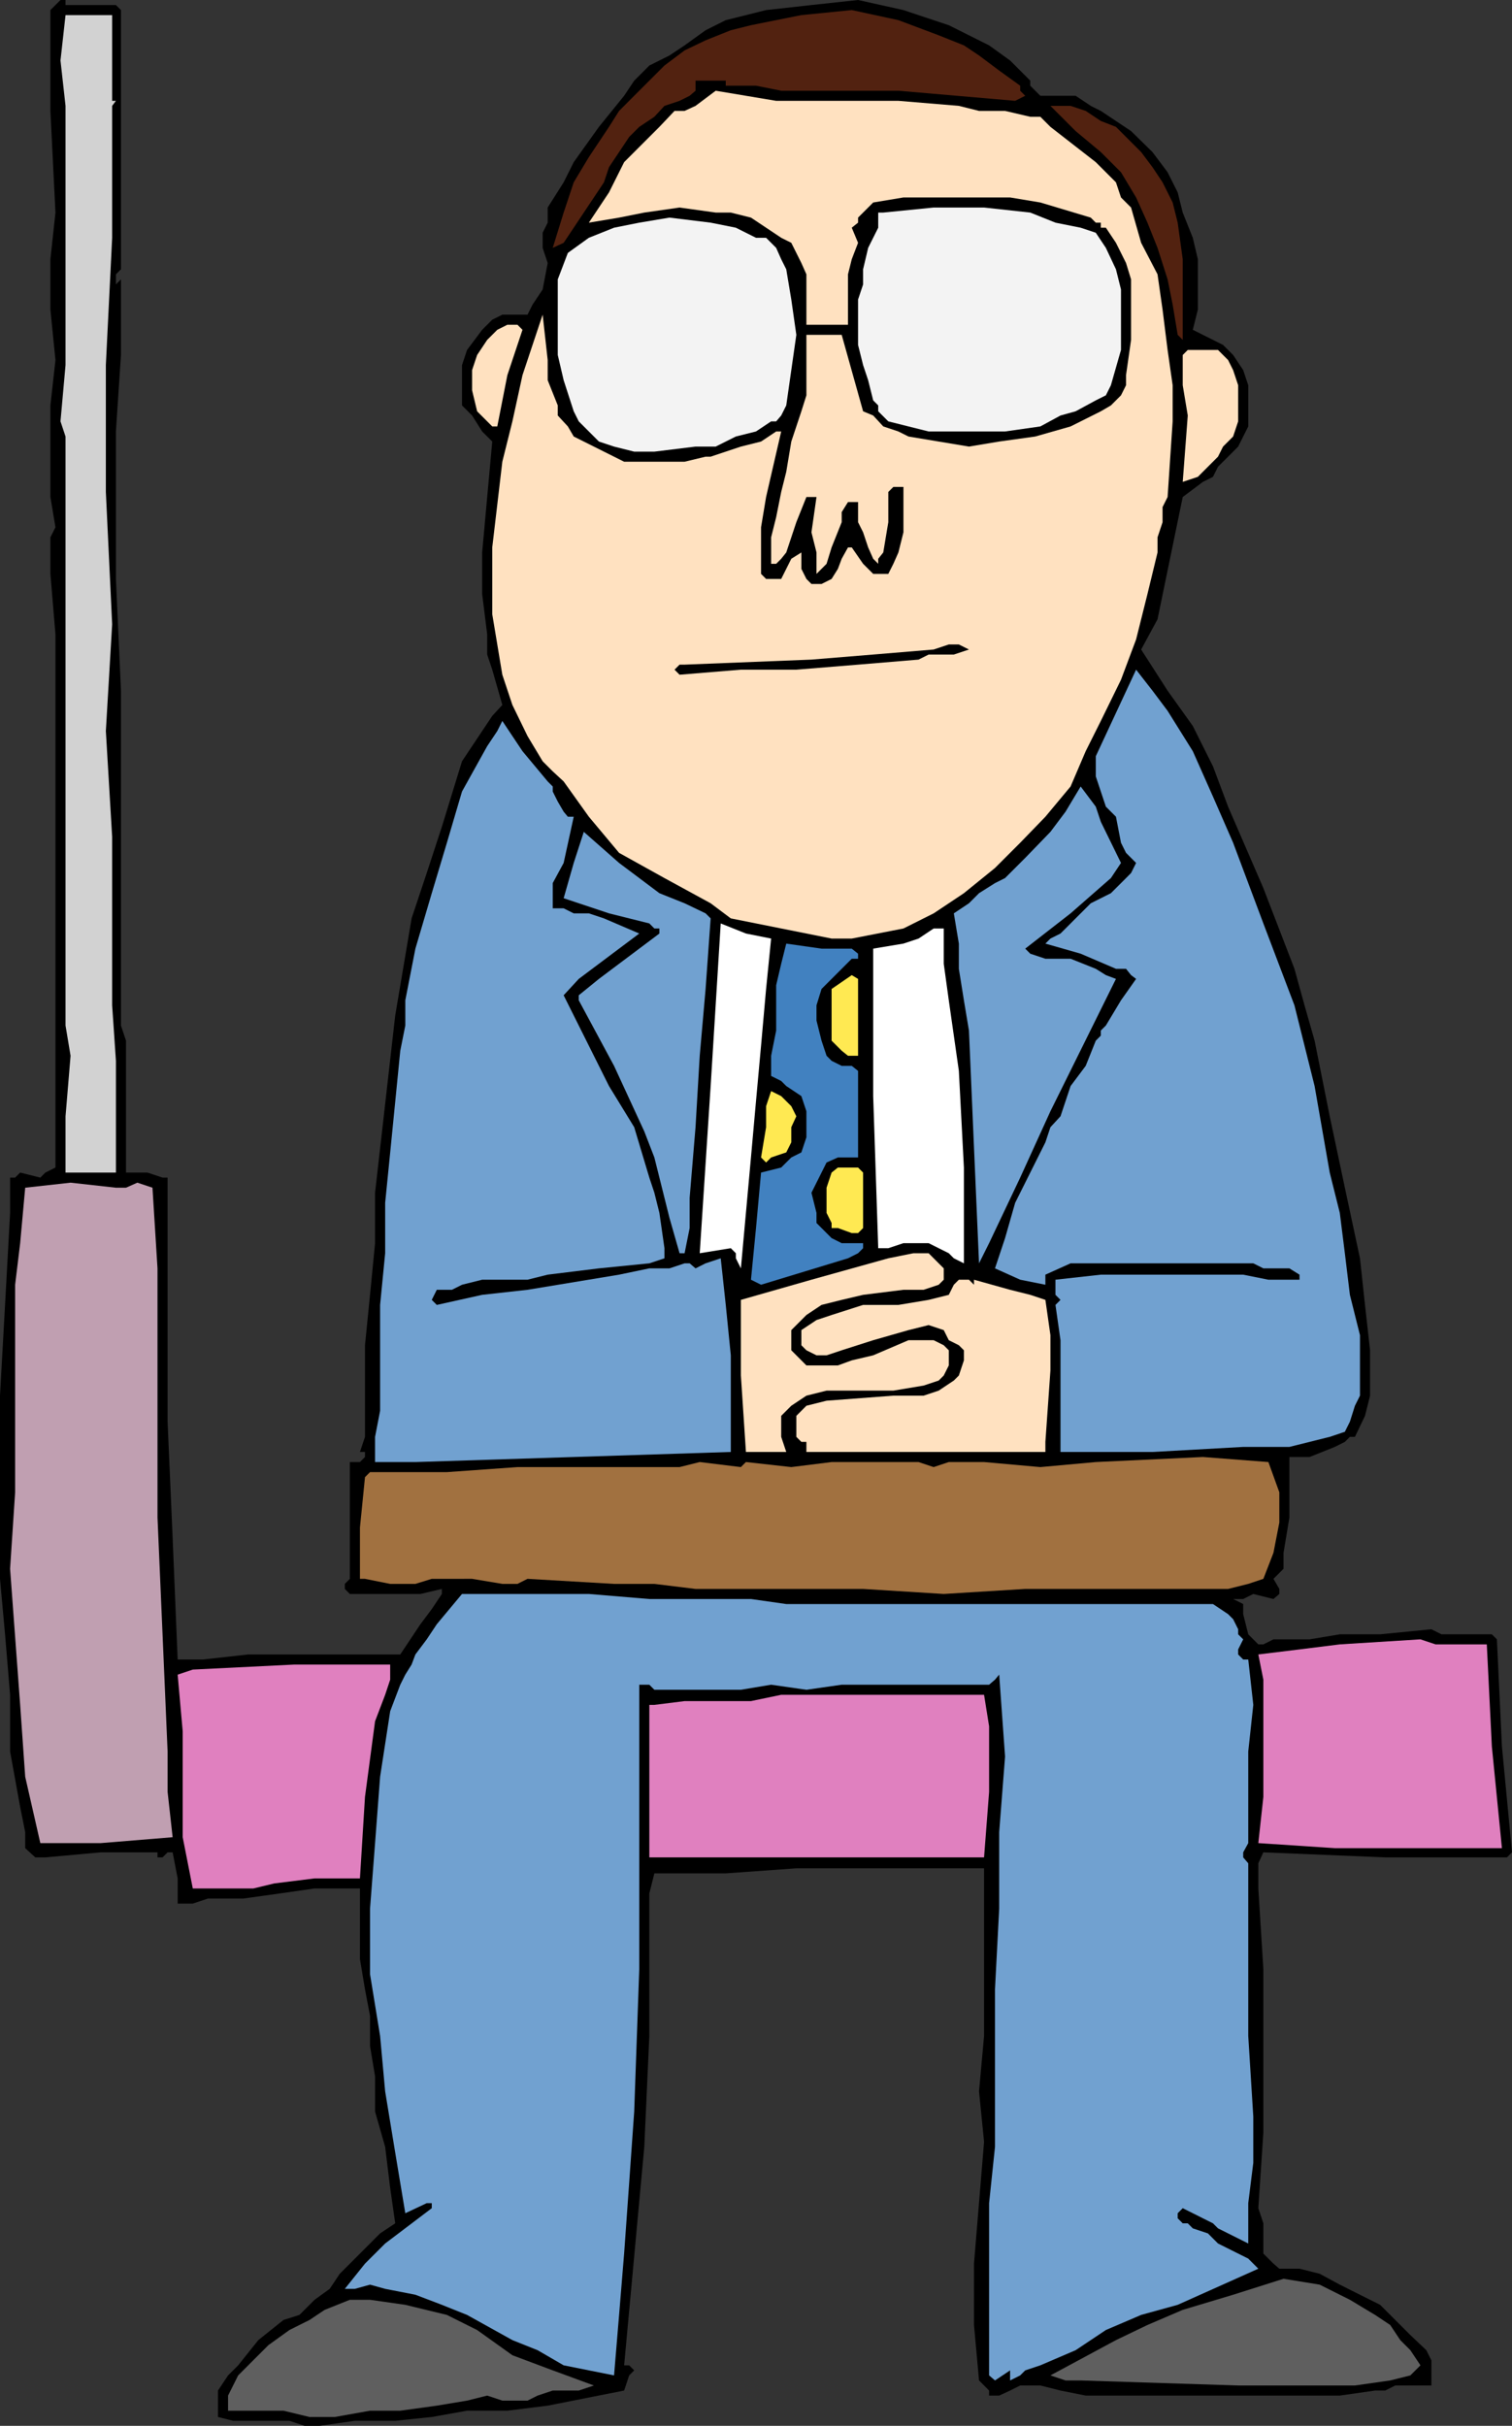
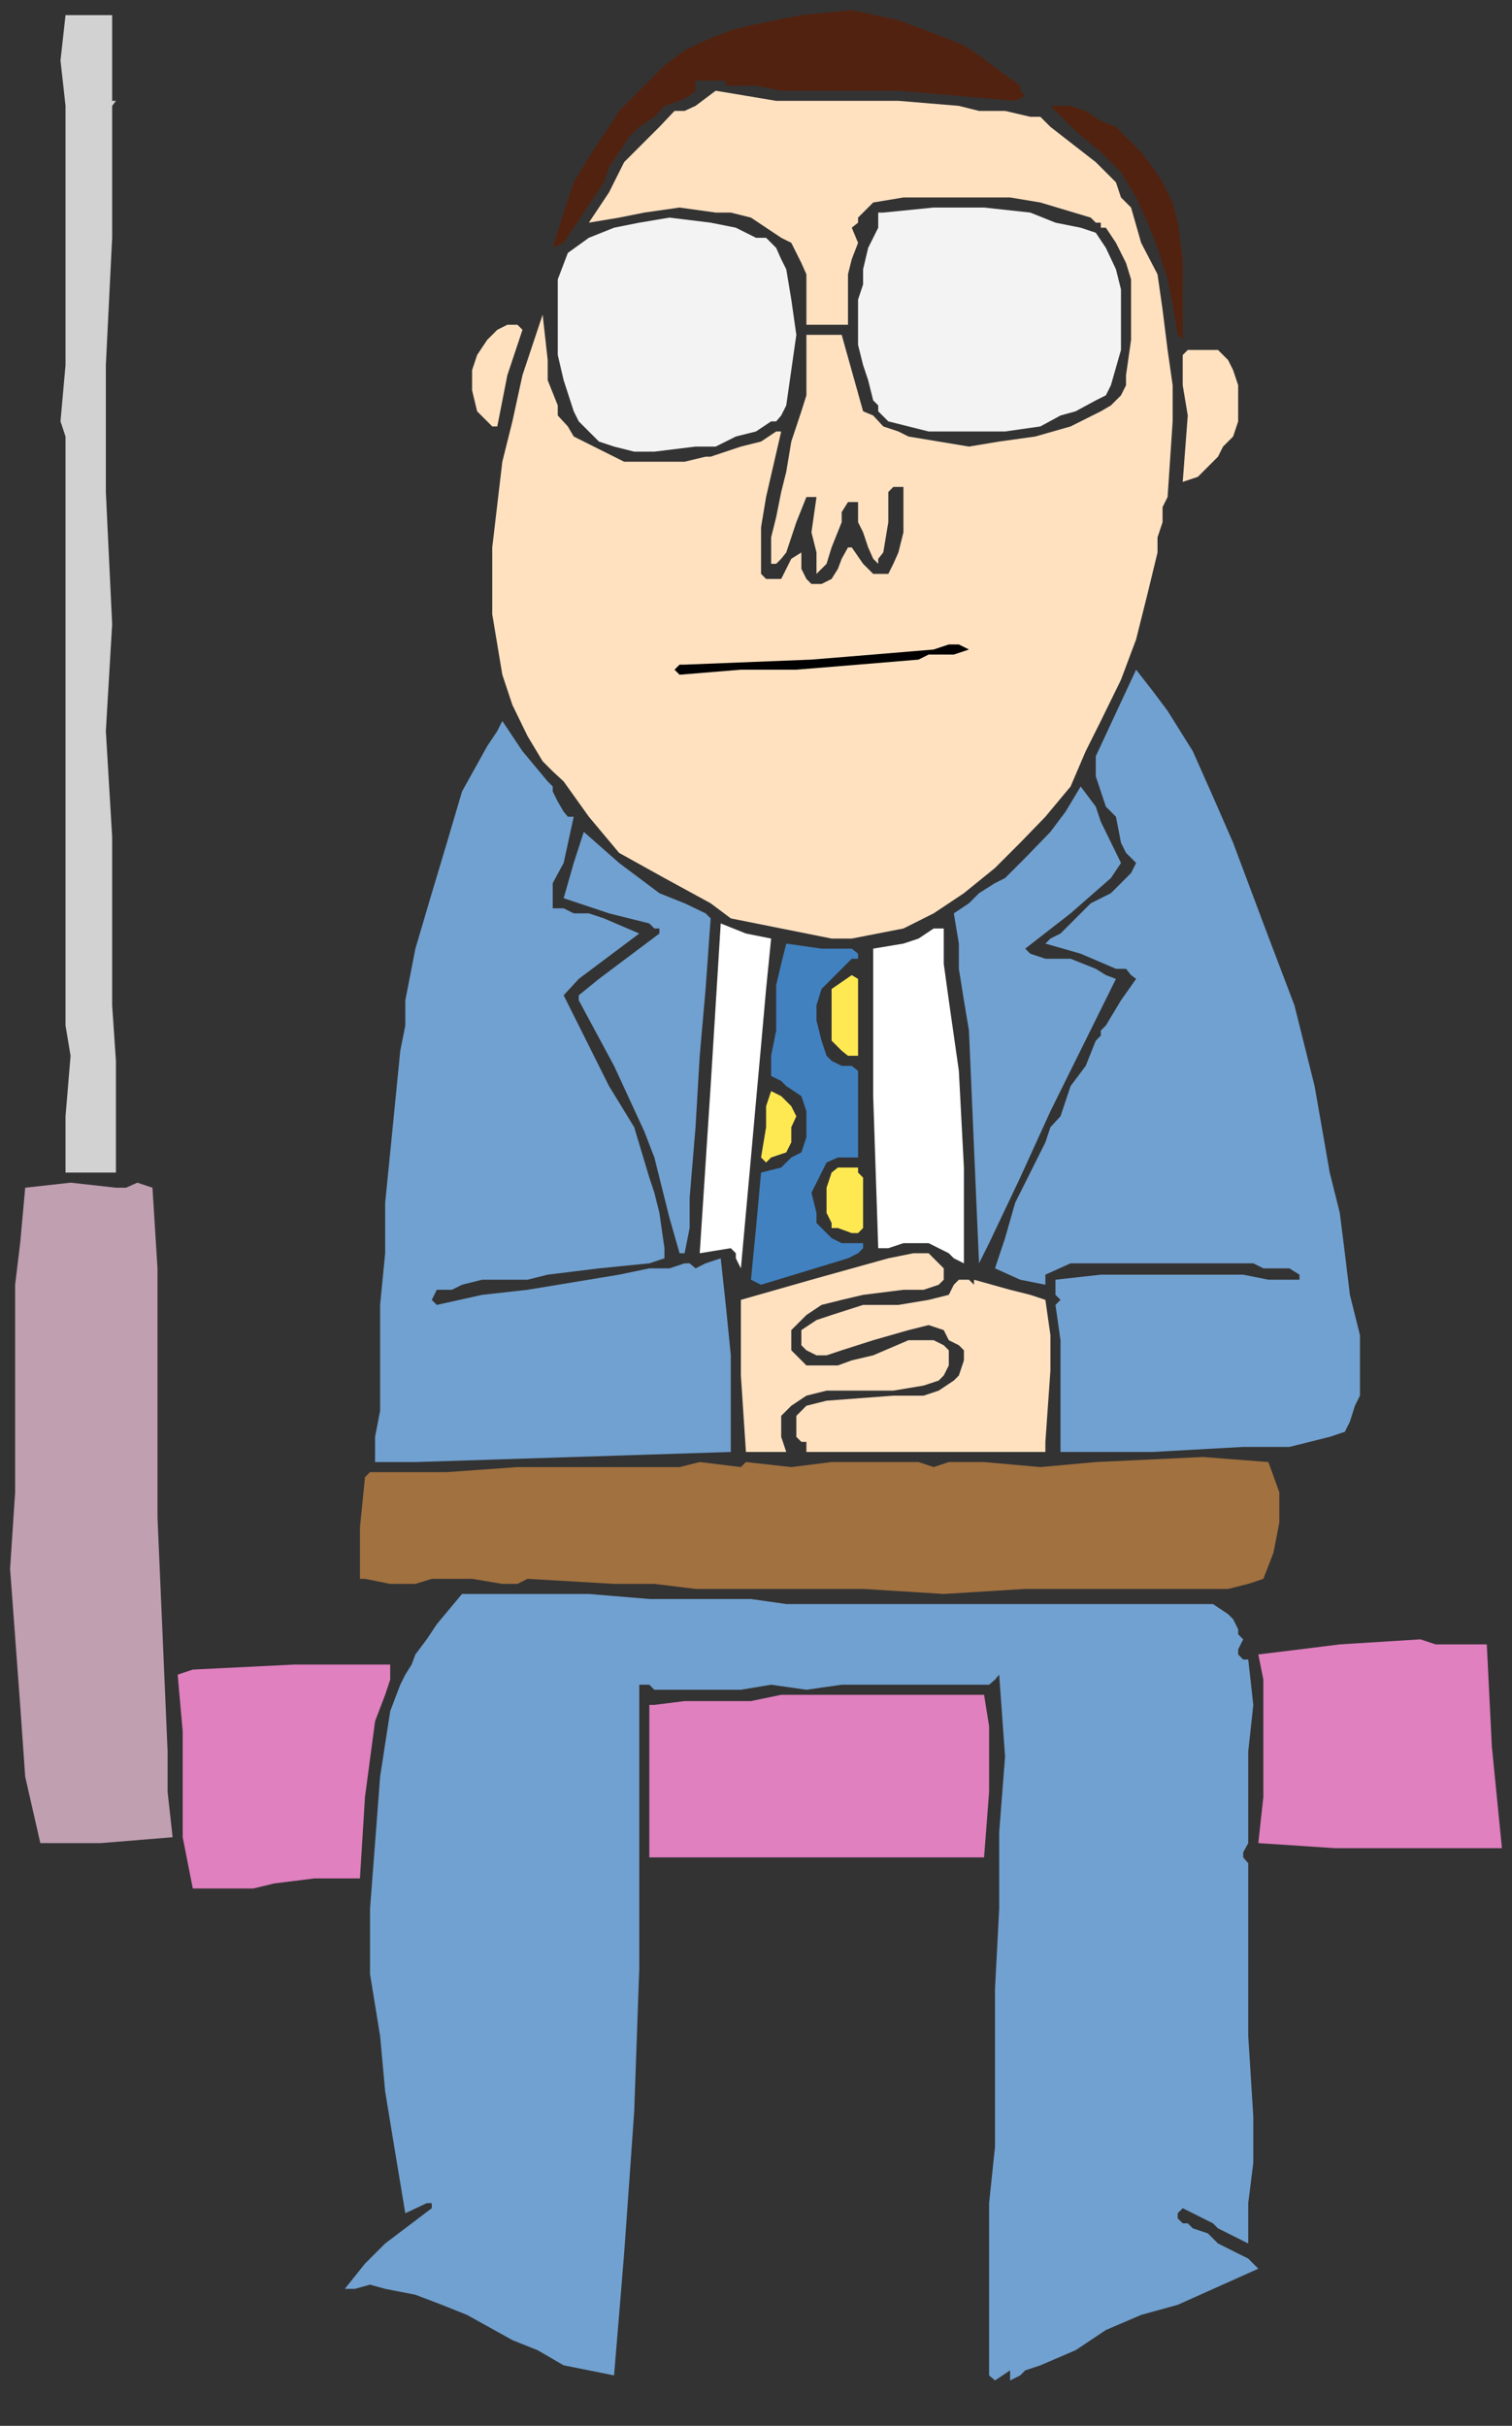
<svg xmlns="http://www.w3.org/2000/svg" width="360" height="577.398">
  <rect width="100%" height="100%" fill="#333333" stroke="none" />
-   <path d="M15.602 1.2h12L28.8 2.397v61.7l-1.2 1.199v2.402l1.2-1.199v18l-1.2 18.2v35.097l1.2 26.601v79.7l1.2 3.602v31.399h5.102l3.601 1.199h1.2v58.101L41.101 366l1.199 29h6l10.8-1.203h36.2l4.8-7.2 2.7-3.597 2.402-3.602V378.2l-5.101 1.2H83.3l-1.2-1.2V377l1.2-1.203V348h2.402l1.2-1.203v-1.2h-1.2l1.2-3.597v-21.8l1.199-12 1.199-12.302v-12l4.8-42.199 3.9-23.101 3.602-10.801 3.601-11L110 181.199l4.8-7.199 2.403-3.602 2.399-2.601-2.399-8.399-1.203-3.601V151l-1.2-9.602V131.5l1.2-13.203 1.203-13.2-2.402-2.398-2.399-3.8L110 96.5v-9.602l1.203-3.601 3.598-4.797 2.402-2.402 2.399-1.2h6L126.8 72.5l2.402-3.602 1.2-6.3-1.2-3.598v-3.602l1.2-2.398v-3.602l3.8-6 2.399-4.8 6-8.399 6-7.402L151 19.199l3.602-3.601 4.8-2.399L163 10.797l5-3.598 4.8-2.402 9.602-2.399L193.203 1.2 204.301 0l10.8 2.398L225.903 6l9.598 4.797 5 3.601 4.8 4.801v1.2l1.2 1.199 1.203 1.199h8.399l3.601 2.402 2.399 1.2 7.199 4.8 5.101 5L278 41l2.402 4.797 1.2 4.8 2.398 6 1.203 5.102v12L284 78.5l2.402 1.2 2.399 1.198 2.402 1.2 2.399 2.402L296 88.098l1.203 3.601v9.801l-2.402 4.797-4.801 4.8-1.2 2.403-2.398 1.2-4.8 3.597-6 29.101-3.899 7.2 6.297 9.8 6 8.399 4.8 9.601 3.602 9.602 8.399 19.398 7.402 19.2 2.399 8.699 2.398 8.402 3.602 18 3.601 17 3.598 16.801L325 310.598l1.203 10.8V332.2L325 337l-2.398 5h-1.2l-1.199 1.2-2.402 1.198-6 2.399H307v14.402l-1.398 8.399v3.8l-2.399 2.399 1.399 2.402v1.2l-1.399 1.199-4.8-1.2-2.403 1.2h-2.398l2.398 1.199v2.402l1.203 4.801 2.399 2.398h1.199l2.402-1.199h8.598L319 389h9.602l12.199-1.203 2.402 1.203h12l1.2 1.2 1.199 25.5L360 440.897l-1.2 1.2h-29l-29-1.2-1.198 2.602v6l1.199 19.2v38.898l-1.2 18 1.2 3.601v7.2l1.199 1.199 1.203 1.199 1.399 1.203h4.8l4.801 1.2 4.797 2.597 4.8 2.402 4.802 2.399 7.199 7.199 3.8 3.601 1.2 2.399v6h-8.598L329.801 569h-2.399L319 570.2h-60.5l-6-1.2-4.797-1.203h-4.8L240.5 569l-2.598 1.2H235.5V569l-1.2-1.203-1.198-1.2-1.2-13.199v-14.601l2.399-29-1.2-12 1.2-13.2V444.7h-44.7l-16.8 1.2h-17l-1.2 4.8v33.899L153.403 511l-4.8 52h1.199l1.199 1.2-1.2 1.198-1.198 3.602-18.2 3.598-9.601 1.199h-9.598l-8.402 1.5-8.7.902H84.5l-8.398 1.2H72.5l-3.598-1.2H55.5l-3.598-.902V569l2.399-3.602L56.703 563l4.797-6 6-4.8 3.8-1.2 3.602-3.602 3.598-2.601 2.402-3.598 6-6 3.598-3.601 3.602-2.399-1.2-8.402L91.703 511l-2.402-8.402v-8.399L88.1 487v-7.203l-1.199-6.297-1.199-7.203V449.5h-10.8l-8.403 1.2-8.598 1.198H49.5l-3.598 1.2h-3.601v-6l-1.2-6.2h-1.199l-1.199 1.2H37.5v-1.2H24l-13.2 1.2H8.403L6 439.898v-3.8l-1.2-6-2.398-13.2v-13.5L1.203 389 0 375.797v-43.598l1.203-21.601 1.2-21.899v-8.402h1.199l1.199-1.2 4.8 1.2 1.2-1.2 2.402-1.199V151L12 136.598v-8.7l1.203-2.398L12 118.297V96.5l1.203-10.8L12 73.7v-12l1.203-11.102L12 26.398v-24L13.203 1.2l1.2-1.2h1.199v1.2" />
  <path fill="#522210" d="M242.902 20.398v1.2l1.2 1.199L241.703 24l-27.8-2.402H186l-6-1.2h-7.2V19.2h-7.198v2.399l-1.399 1.199L161.801 24l-3.598 1.2-2.402 2.597-3.598 2.402-2.402 2.399-2.399 3.601L145 39.797l-1.2 3.601L141.403 47l-7.199 10.797L131.602 59l2.601-8.402 2.399-7.2 3.601-6L145 30.2l2.402-3.8L151 22.796l7.203-7.2L163 12l5-2.402 6-2.399L178.8 6l12-2.402 12-1.2 11.102 2.399 9.598 3.601 6 2.399 3.602 2.402 4.8 3.598 5 3.601" />
  <path fill="#d2d2d2" d="M26.703 22.797V24h.899l-.899 1.2v31.398l-1.5 30.3v30.2l1.5 31.5-1.5 25.402 1.5 25.2v40.097l.899 13.203v26.598h-12v-13.399l1.199-14.402-1.2-7.2V103.899l-1.199-3.601 1.2-13.399V25.2l-1.2-10.8 1.2-10.801h11.101v19.199" />
  <path fill="#ffe1c0" d="m228.3 25.2 4.802 1.198h6.199l6 1.399h2.402l2.399 2.402 10.8 8.399 4.801 4.8 1.2 3.602 2.398 2.398 2.402 8.399 3.899 7.5 1.199 8.402L278 83.297l1.203 8.402v8.598l-1.203 18-1.2 2.402v3.598l-1.198 3.601v3.602l-2.399 9.898L270.5 152.2l-3.598 9.598-4.8 9.8-3.602 7.2-3.598 8.402-6 7.2-6 6.199-6 6-7.402 6-7.2 4.8-7.198 3.602-12.301 2.398H198L186 221l-6-1.203-6-1.2-4.797-3.597-11-6-10.8-6-7.2-8.602-6-8.398-2.601-2.402-2.399-2.399-3.601-6-3.602-7.402-2.398-7.2-2.399-14.398v-15.902l2.399-20.399 2.398-9.601 2.402-11 2.399-7.2 2.402-7.199 1.2 10.801V90.5l2.398 6v2.398l2.402 2.602 1.399 2.398 2.398 1.2 4.8 2.402 4.802 2.398H163l5-1.199h1.203l7.2-2.402 4.8-1.2 3.598-2.398H186l-3.598 15.598-1.199 7.203v11.098l1.2 1.199H186l1.203-2.399 1.2-2.398 2.398-1.5v3.898l1.199 2.399 1.203 1.203h2.399l2.398-1.203 1.5-2.399.902-2.398 1.5-2.703h.899l2.699 3.902 1.203 1.2 1.2 1.199h3.597l1.203-2.399 1.2-2.699 1.199-4.8v-10.802h-2.399l-1.203 1.2v7.199l-1.2 7.203-1.198 1.5v1.2l-1.2-1.2-1.199-2.703-1.203-3.598-1.2-2.402V119.5h-2.398l-1.5 2.398v2.399l-2.402 6-1.2 3.902-2.398 2.399V131.5l-1.199-4.8 1.2-8.403H192l-2.398 6-2.399 7.203L186 133l-1.2 1.2h-1.198v-6.302l1.199-4.8 1.199-6 1.203-4.801 1.2-7.2 2.398-7.199 1.199-3.8V79.699h8.402l5.098 18.2 2.402 1 2.399 2.601 3.601 1.2 2.399 1.198 7.199 1.2 7.203 1.199 7.2-1.2 8.597-1.199 8.402-2.398 7.2-3.602L264.5 96.5l2.402-2.402 1.2-2.399v-2.402l1.199-8.399V66.5l-1.2-3.902-2.398-4.801-2.402-3.598h-1.2V53h-1.199l-1.199-1.203-12-3.598L240.5 47h-25.398l-7.2 1.2-3.601 3.597V53l-1.5 1.2 1.5 3.597-1.5 3.902-.899 3.598v12H192v-12l-1.2-2.7-1.198-2.398-1.2-2.402-2.402-1.2-3.598-2.398-3.601-2.402-4.801-1.2h-3.598l-8.601-1.199-8.399 1.2-6 1.199L140.203 53 145 45.797l3.602-7.2L157 30.2l3.602-3.8H163l2.602-1.2 4.8-3.601 7.2 1.199L184.8 24h29.101l14.399 1.2" />
  <path fill="#522210" d="m276.8 43.398 2.403 4.801 1.2 4.801 1.199 8.7v19.198l-1.2-1.199-1.199-7.199-1.203-6-2.398-7.5-2.399-6-2.703-6-3.598-6-4.8-4.8-6-5-2.399-2.403-2.402-2.399-1.2-1.199h4.801l3.598 1.2 3.602 2.398 3.601 1.402 6 6 2.7 3.598 2.398 3.601" />
  <path fill="#f3f3f3" d="m257.3 54.2 3.602 1.198L263.301 59l2.402 5.098 1.2 4.8v14.399l-2.403 8.402-1.2 2.399-2.398 1.199-4.8 2.601-3.602 1-4.797 2.602-8.402 1.2h-18.2l-4.8-1.2-4.801-1.203-2.398-2.399V96.5l-1.2-1.203-1.199-4.797-1.203-3.602-1.2-4.8V71.297l1.2-3.598v-3.601L206.703 59l1.2-2.402 1.199-2.399v-3.601h1.199l12-1.2h12l11 1.2 6 2.402 6 1.2M180 56.598h2.402L184.801 59 186 61.7l1.203 2.398 1.2 7.199 1.199 8.402-1.2 8.399-1.199 8.402L186 98.898l-1.2 1.399h-1.198L180 102.699l-4.797 1.2-4.8 2.398h-4.801L155.8 107.5H151l-4.797-1.203-3.601-1.2-4.801-4.8-1.2-2.399-2.398-7.398-1.402-6v-18l2.402-6.3 5-3.602 6-2.399 6-1.199 7.2-1.203 9.8 1.203 6 1.2L180 56.597" />
  <path fill="#ffe1c0" d="m124.402 78.5-3.601 10.797-2.399 12.203h-1.199l-3.601-3.602-1.2-5v-4.8l1.2-3.598L116 80.898l1.203-1.199 1.2-1.199 2.398-1.203h2.402l1.2 1.203m169.199 9.598 1.199 3.601v8.598l-1.2 3.601-2.398 2.399-1.203 2.402-3.598 3.598-1.199 1.203-3.601 1.2 1.199-15.802-1.2-7.199V84.5l1.2-1.203H290l2.402 2.402 1.2 2.399" />
  <path d="m230.703 154.598-3.601 1.199h-6L218.703 157l-14.402 1.2-14.7 1.198h-13.199l-14.601 1.2-1.2-1.2 1.2-1.199H163L193.203 157l14.7-1.203 14.398-1.2 3.601-1.199h2.399l2.402 1.2" />
  <path fill="#71a1d0" d="m293.602 200.598 7.199 19.199 7.402 19.5L313 258.5l3.602 20.598 2.398 9.601 1.203 9.598 1.2 9.902 2.398 9.598v14.402l-1.2 2.399-1.199 3.8-1.199 2.399-3.601 1.203-9.602 2.398h-11l-21.598 1.2H252.5V319l-1.2-8.402 1.2-1.2-1.2-1.199v-3.601l10.802-1.2H296l6 1.2h7.402v-1.2l-2.402-1.5h-6.2l-2.398-1.199h-43.5l-6 2.7v2.398l-6-1.2-6-2.699 2.399-7.199 2.402-8.402 7.2-14.399 1.199-3.601 2.398-2.598 1.203-3.601 1.2-3.598 3.597-4.8 2.402-6 1.2-1.2v-1.203l1.199-1.2 3.601-6L270.5 233l-1.2-.902-1.198-1.5h-2.399L257.301 227l-8.399-2.402 1.2-1.2 2.398-1.199 1.203-1.199 2.399-2.402 3.601-3.598 4.797-2.402 3.602-3.598 1.199-1.203 1.199-2.399-2.398-2.398-1.2-2.402-1.199-6.2-2.402-2.398-2.399-7.203V180l9.598-20.602 3.902 5L278 169.2l6 9.598 4.8 10.8 4.802 11M130.402 186l1.2 1.2v1.198l1.199 2.399 1.402 2.402 1 1.2h1.399l-2.399 11-2.601 4.8v6h2.601l2.399 1.2h3.601l3.598 1.199 8.402 3.601-4.8 3.598L137.8 233l-3.598 3.898L145 258.5l6 9.797 3.602 12 1.199 3.601L157 288.7l1.203 8.399v2.402l-3.601 1.2-12 1.198-12.2 1.5-4.8 1.2H114.8l-4.8 1.198-2.398 1.203H104l-1.2 2.398 1.2 1.2 10.8-2.399L125.603 307l21.8-3.602 7.2-1.5h4.8L163 300.7h1.203l1.399 1.2 2.398-1.2 3.602-1.199 1.199 11.098 1.199 12v23l-37.398 1.199-37.7 1.203h-9.601v-6l1.199-6.203v-25.2l1.203-12.3v-12l1.2-12 2.398-24.2 1.199-6v-6l2.402-12.3 3.899-13.2 3.601-12L110 188.399l6-10.8 2.402-3.598 1.2-2.402L122 175.2l2.402 3.598 6 7.203" />
  <path fill="#71a1d0" d="M266.902 205.398 264.5 209l-9.598 8.398-10.8 8.399L245.3 227l3.601 1.2h6l6 2.398 2.399 1.5 2.402.902-15.601 31.5-7.2 15.797-7.402 15.601-2.398 4.801-1.2-27.601-1.199-27.801-1.203-7.2-1.2-7.5v-6l-1.198-7.199 3.601-2.398 2.399-2.402 3.8-2.399L239.3 209l4.8-4.8 6-6.2 3.602-4.8 3.598-6 3.601 4.8 1.2 3.598 4.8 9.8m-119.499 0 9.598 7.2 6 2.402 5 2.398 1.203 1.2-1.203 16.8-1.398 15.899-1 17-1.399 16.8v7.2l-1.203 6h-1.2l-2.398-8.399-2.402-9.601-1.2-4.797-2.398-6.203-7.199-15.598-8.402-15.601v-1.2l4.8-3.898 9.602-7.203 4.797-3.598V221h-1.2l-1.198-1.203-9.602-2.399-10.797-3.601 2.399-8.399L139 198l8.402 7.398" />
  <path fill="#fff" d="m183.602 223.398-1.2 12-1.199 13.5-1.203 13.2-1.2 13.402-2.398 26.398-1.199-2.398v-1.203l-1.203-1.2-7.398 1.2 2.601-39.797 2.399-38.703 6 2.402 6 1.2m44.698 31.499 1.2 23V300.7l-2.398-1.199-1.2-1.203-2.402-1.2-2.398-1.199h-6l-3.602 1.2h-2.398l-1.2-36.2v-35.101l7.2-1.2 3.601-1.199 3.598-2.398h2.402v8.398l1.2 8.7 1.199 8.402 1.199 8.398" />
  <path fill="#4181c0" d="m202.8 225.797 1.5 1.203v1.2h-1.5l-7.198 7.198-1.2 3.899v3.601l1.2 4.801 1.199 3.598L198 252.5l2.402 1.2h2.399l1.5 1.198V275.5H199.5l-2.7 1.2-1.198 2.398-2.399 4.8 1.2 4.801v2.399l1.199 1.199 2.398 2.402 2.402 1.2h5.098v1.199l-1.2 1.199-2.398 1.203-20.699 6.297-2.402-1.2 1.199-12.3 1.203-13.2 4.797-1.199 2.402-2.398 2.399-1.203 1.199-3.598V264.5l-1.2-3.602-3.597-2.398-1.203-1.203-2.398-1.2v-4.8l1.199-6V234.5l1.199-5.102 1.203-4.8 8.399 1.199h7.199" />
-   <path fill="#ffe952" d="M204.3 251.297h-2.398l-1.5-1.2L198 247.7v-12.3l4.8-3.301 1.5.902v18.297m-15.898 11.999 1.2 2.402-1.2 2.598v3.601l-1.199 2.399-3.601 1.203-1.2 1.2-1.199-1.2 1.2-7.203v-5l1.199-3.598 2.398 1.2 1.203 1.199 1.2 1.199m17.097 17v12l-1.2 1.203h-1.5l-3.3-1.203H198v-1.2l-1.2-2.398v-6l1.2-3.601 1.5-1.2h4.8l1.2 1.2v1.199" />
+   <path fill="#ffe952" d="M204.3 251.297h-2.398l-1.5-1.2L198 247.7v-12.3l4.8-3.301 1.5.902v18.297m-15.898 11.999 1.2 2.402-1.2 2.598v3.601l-1.199 2.399-3.601 1.203-1.2 1.2-1.199-1.2 1.2-7.203v-5l1.199-3.598 2.398 1.2 1.203 1.199 1.2 1.199m17.097 17v12l-1.2 1.203h-1.5l-3.3-1.203H198v-1.2l-1.2-2.398v-6l1.2-3.601 1.5-1.2h4.8v1.199" />
  <path fill="#c09fb1" d="M27.602 282.7H30l2.703-1.2 3.598 1.2 1.199 19.198V361.2l1.203 27.8 1.2 27.898v9.602l1.199 10.797L24 438.699H9.602L6 422.9l-1.2-17.102-2.398-32.399 1.2-18.199v-49.402l1.199-9.899L6 282.7l10.8-1.199 10.802 1.2" />
  <path fill="#ffe1c0" d="m223.5 300.7 1.203 1.198v2.7l-1.203 1.199-3.598 1.203h-4.8l-9.602 1.2-5.098 1.198-4.8 1.2L192 313l-3.598 3.598v4.8l1.2 1.2L192 325h7.5l3.3-1.203 5.102-1.2 8.399-3.597h6l2.402 1.2 1.2 1.198V325l-1.2 2.398-1.203 1.2-3.598 1.199-7.199 1.203h-15.902L192 332.2l-3.598 2.398L186 337v5l1.203 3.598h-9.601l-1.2-18.2v-18l16.801-4.8L211.5 299.5l6-1.203h3.602l2.398 2.402" />
  <path fill="#ffe1c0" d="M231.902 304.598 240.5 307l4.8 1.2 3.602 1.198 1.2 8.399v8.402l-1.2 17v2.399H192v-2.399h-1.2L189.603 342v-5l2.398-2.402 4.8-1.2 15.903-1.199h7.2L223.5 331l3.602-2.402 1.199-1.2 1.199-3.601v-2.399l-1.2-1.199-2.398-1.199-1.199-2.402-3.601-1.2-4.801 1.2-8.399 2.402-7.5 2.398-3.601 1.2h-2.399l-2.402-1.2-1.2-1.199v-3.601l3.602-2.399L198 313l7.5-2.402h8.402l7.2-1.2 4.8-1.199 1.2-2.402 1.199-1.2h2.402l1.2 1.2v-1.2" />
  <path fill="#a17140" d="m302 348 2.602 7.2v7.198l-1.399 7.2-2.402 6.199-3.598 1.203-4.8 1.2h-48.301l-19.399 1.198L205.5 378.2h-39.898L155.8 377h-9.598l-20.601-1.203-2.399 1.203h-3.601l-7.2-1.203H102.8L98.902 377h-6l-6-1.203h-1.199v-12.2l1.2-12 1.199-1.199h18.3l16.801-1.199h38.598l4.8-1.199 9.801 1.2 1.2-1.2 10.8 1.2L198 348h20.703l3.598 1.2 3.601-1.2h8.399l13.402 1.2 13.2-1.2 25.5-1.203L302 348" />
  <path fill="#71a1d0" d="M169.203 380.598h9.598l8.402 1.199h101.598l3.601 2.402 1.2 1.2 1.199 2.398V389l1.199 1.2-1.2 2.398v1.199L296 395h1.203l1.2 10.797-1.2 11.101V438.7L296 440.9v1.199l1.203 1.402v41.098l1.2 19.199v11l-1.2 9.601V534l-2.402-1.203-2.399-1.2-2.402-1.199-1.2-1.199-4.8-2.402-2.398-1.2-1.2 1.2V528l1.2 1.2h1.199l1.199 1.198 3.602 1.2L290 534l7.203 3.598 1.2 1.199 1.199 1.203-19.2 8.598-8.699 2.402-8.402 3.598-7.2 4.8-8.398 3.602-3.601 1.2-1.2 1.198-2.402 1.2v-2.399l-3.598 2.399-1.402-1.2v-41L236.902 511v-37.5l1-19.203v-18.2l1.399-18-1.399-19.5-1 1.2L235.5 401h-35.098L192 402.2l-8.398-1.2-7.2 1.2h-20.601l-1.2-1.2h-2.398v67.7L151 502.597l-1.2 17-1.198 16.8-1.2 14.602-1.199 14.398-12-2.398-6.203-3.602-6-2.398-10.797-6-6-2.402-6.3-2.399-7.2-1.402-3.601-1-3.602 1h-2.398l4.8-6L91.703 534l11.098-8.402v-1.2h-1.2l-5.101 2.399-2.398-14.399-2.399-14.601-1.203-13.2-2.398-14.699v-15.601l1.199-15.598 1.199-15.8 2.402-15.602L95.301 401l1.199-2.402 1.5-2.399.902-2.402 2.7-3.598 2.398-3.601 6-7.2h30.203l14.399 1.2h14.601" />
  <path fill="#e080bf" d="m354 391.398 1.203 24.301 2.399 24.2H317.8l-18.2-1.2 1.2-11v-27.902l-1.2-6 9.801-1.2 9.598-1.199 19.203-1.199 3.598 1.2H354M92.902 396.2v3.597l-1.199 3.601-2.402 6.301-2.399 18-1.199 19.399h-10.8l-9.602 1.199-5 1.203H45.902L43.5 437.297v-25.2l-1.2-13.5 3.602-1.199 24.2-1.199h22.8M235.5 410.898V426.5l-1.2 15.598h-79.698v-36.301h1.199l7.199-.899h15.8l7.2-1.5h48.3l1.2 7.5" />
-   <path fill="#5f5f5f" d="m314.203 543.797 7.2 3.601 6 3.602 3.597 2.398 2.402 3.602 2.399 2.398 2.402 3.602-1.203 1.2-1.2 1.198-4.8 1.2-8.398 1.199H294.8l-37.5-1.2h-3.598l-3.601-1.199L265.703 557l7.5-3.602 8.399-3.601 12-3.598 12-3.8 8.601 1.398M122 560.598l9.602 3.601 9.8 3.598-3.601 1.203h-6.2L128 570.2l-2.398 1.198h-6L116 570.2l-4.797 1.2-7.203 1.199-8.7 1.199h-7.198l-8.399 1.5h-6l-6.203-1.5H54.3V570.2l2.403-4.8 3.598-3.602 3.601-3.598 5-3.601 4.801-2.399 3.598-2.402 6-2.399h4.8l8.399 1.2 9.902 2.402 7.2 3.598 8.398 6" />
</svg>